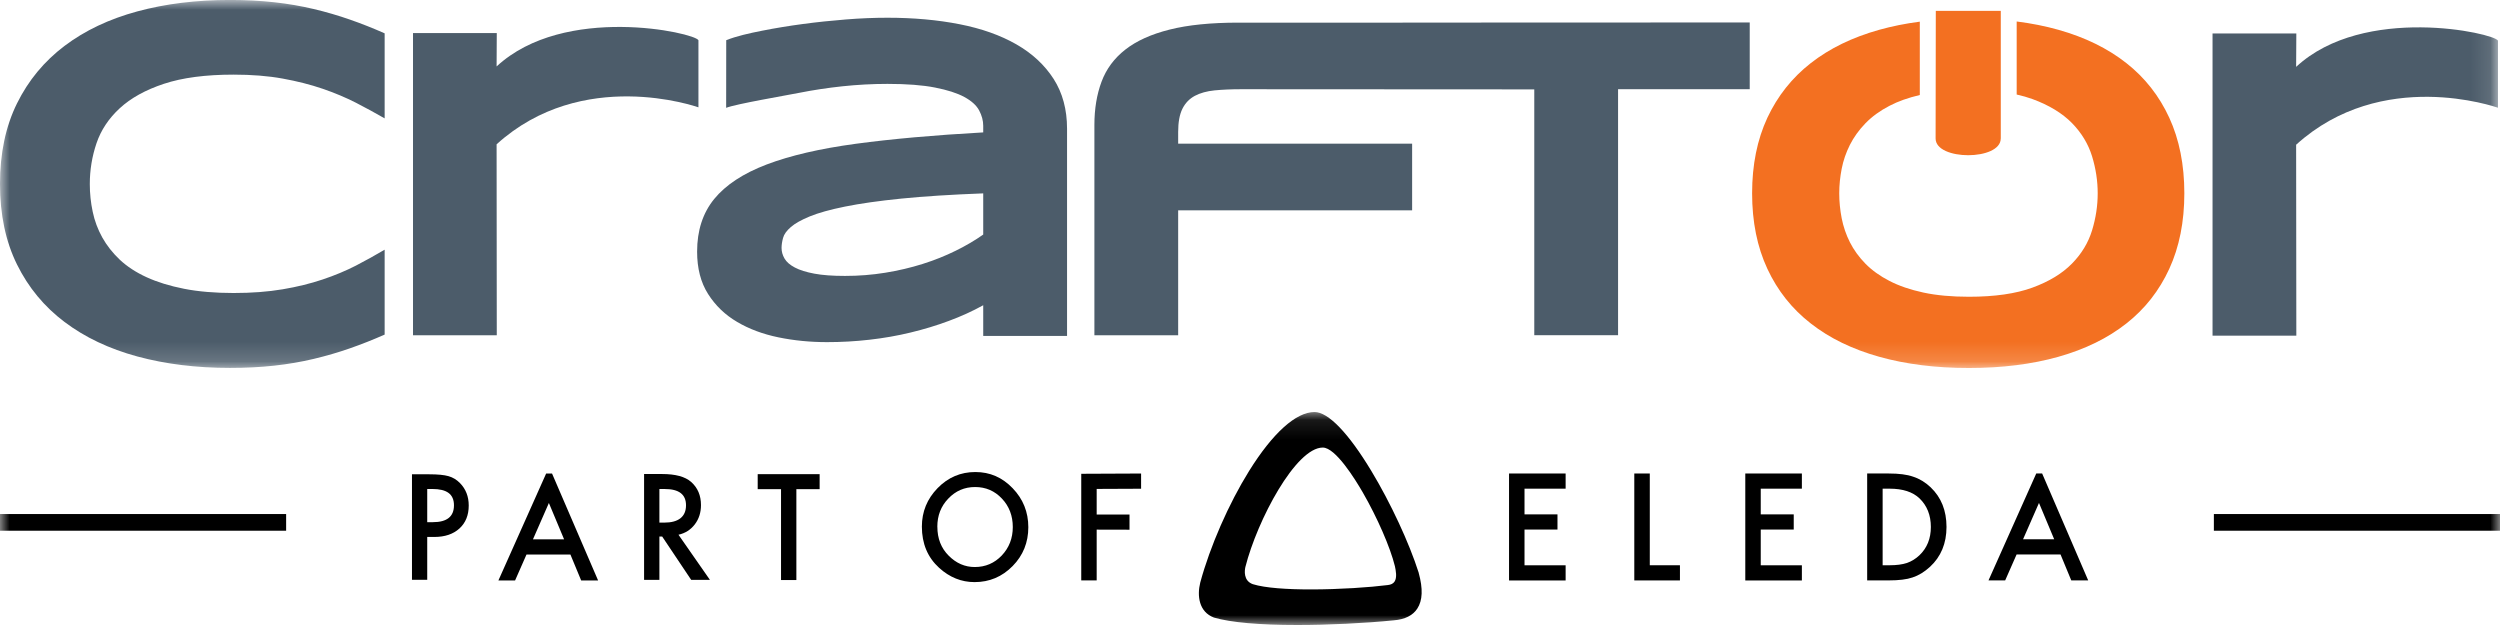
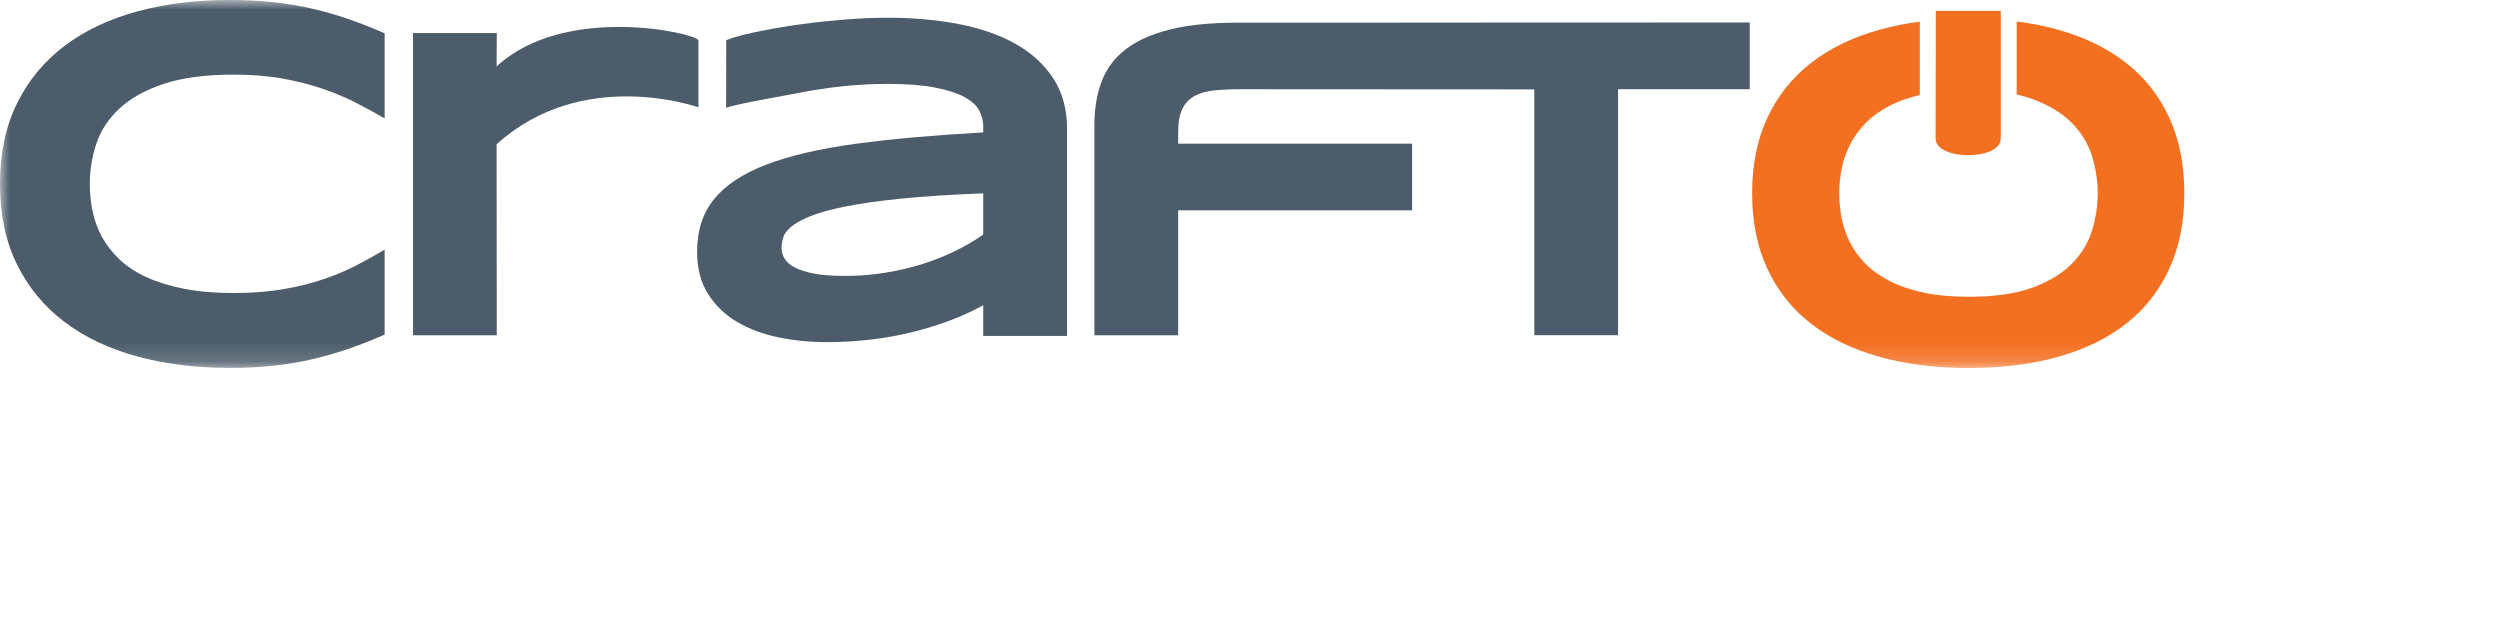
<svg xmlns="http://www.w3.org/2000/svg" width="128" height="32" viewBox="0 0 128 32" fill="none">
  <g clip-path="url(#clip0_11201_1893)">
    <mask id="mask0_11201_1893" style="mask-type:luminance" maskUnits="userSpaceOnUse" x="0" y="0" width="128" height="19">
      <path d="M127.896 0H0V18.844H127.896V0Z" fill="white" />
    </mask>
    <g mask="url(#mask0_11201_1893)">
      <path d="M19.694 17.136V12.784C19.228 13.061 18.736 13.333 18.224 13.599C17.708 13.864 17.141 14.101 16.518 14.31C15.896 14.519 15.214 14.687 14.471 14.812C13.727 14.938 12.889 15.002 11.958 15.002C11.026 15.002 10.158 14.931 9.426 14.786C8.694 14.642 8.054 14.445 7.506 14.194C6.958 13.943 6.501 13.642 6.132 13.296C5.765 12.947 5.466 12.568 5.235 12.155C5.007 11.743 4.842 11.304 4.746 10.84C4.647 10.375 4.598 9.903 4.598 9.425C4.598 8.704 4.713 8.007 4.941 7.334C5.169 6.661 5.567 6.063 6.132 5.542C6.696 5.021 7.449 4.603 8.395 4.29C9.339 3.978 10.527 3.821 11.958 3.821C12.889 3.821 13.727 3.887 14.471 4.023C15.214 4.158 15.896 4.331 16.518 4.544C17.139 4.757 17.708 4.997 18.224 5.26C18.739 5.525 19.228 5.793 19.694 6.061V1.707C19.106 1.446 18.513 1.211 17.915 1.003C17.318 0.794 16.701 0.614 16.064 0.462C15.426 0.311 14.753 0.194 14.047 0.116C13.339 0.038 12.581 -0.002 11.772 -0.002C10.054 -0.002 8.475 0.192 7.033 0.583C5.591 0.974 4.348 1.562 3.306 2.349C2.264 3.136 1.452 4.117 0.871 5.293C0.289 6.471 0 7.846 0 9.418C0 10.989 0.289 12.364 0.871 13.542C1.452 14.72 2.264 15.701 3.306 16.486C4.348 17.271 5.591 17.861 7.033 18.252C8.475 18.643 10.056 18.837 11.772 18.837C12.581 18.837 13.339 18.799 14.047 18.721C14.755 18.643 15.426 18.527 16.064 18.375C16.701 18.224 17.318 18.043 17.915 17.835C18.513 17.626 19.104 17.392 19.694 17.131" fill="#4C5C6A" />
      <path d="M35.76 5.495V2.06C35.572 1.674 28.894 0.185 25.426 3.402L25.435 1.692H21.146V17.164H25.435L25.426 7.388C29.814 3.409 35.645 5.459 35.76 5.495Z" fill="#4C5C6A" />
      <path d="M50.343 12.008C49.927 12.302 49.454 12.582 48.927 12.84C48.4 13.101 47.835 13.326 47.233 13.516C46.63 13.706 45.995 13.855 45.325 13.964C44.654 14.073 43.967 14.127 43.266 14.127C42.633 14.127 42.111 14.09 41.694 14.011C41.278 13.933 40.943 13.829 40.694 13.696C40.442 13.563 40.268 13.412 40.167 13.236C40.066 13.061 40.016 12.881 40.016 12.696C40.016 12.539 40.042 12.369 40.092 12.184C40.141 11.997 40.275 11.812 40.492 11.624C40.708 11.437 41.033 11.255 41.468 11.077C41.903 10.899 42.503 10.731 43.266 10.577C44.028 10.423 44.986 10.285 46.139 10.169C47.292 10.053 48.692 9.963 50.341 9.901V12.008H50.343ZM54.633 17.204V6.592C54.633 5.606 54.402 4.755 53.946 4.042C53.487 3.328 52.852 2.738 52.038 2.271C51.223 1.804 50.254 1.46 49.129 1.24C48.005 1.019 46.774 0.908 45.44 0.908C44.762 0.908 44.052 0.936 43.313 0.996C42.572 1.055 41.84 1.131 41.115 1.228C40.391 1.325 39.694 1.439 39.023 1.572C38.353 1.704 37.701 1.851 37.183 2.058L37.179 5.521C37.694 5.319 40.23 4.89 40.934 4.75C41.64 4.61 42.372 4.499 43.132 4.418C43.892 4.338 44.659 4.295 45.438 4.295C46.423 4.295 47.235 4.357 47.87 4.482C48.506 4.606 49.007 4.767 49.374 4.966C49.741 5.165 49.993 5.393 50.132 5.653C50.27 5.914 50.341 6.175 50.341 6.44V6.779C47.828 6.919 45.652 7.114 43.814 7.362C41.976 7.611 40.456 7.965 39.252 8.422C38.049 8.88 37.155 9.47 36.569 10.186C35.983 10.904 35.692 11.802 35.692 12.883C35.692 13.736 35.877 14.459 36.252 15.05C36.626 15.64 37.12 16.119 37.739 16.481C38.355 16.846 39.063 17.109 39.861 17.273C40.659 17.437 41.485 17.517 42.341 17.517C43.073 17.517 43.8 17.477 44.52 17.394C45.24 17.313 45.941 17.19 46.619 17.026C47.296 16.863 47.95 16.666 48.579 16.431C49.207 16.199 49.795 15.931 50.341 15.628V17.2H54.63L54.633 17.204Z" fill="#4C5C6A" />
      <path d="M89.586 4.568V1.15L71.814 1.157V4.568H78.555V17.162H82.845V4.568H89.586ZM79.412 4.582L72.868 1.159H63.398C61.995 1.159 60.824 1.278 59.882 1.515C58.941 1.752 58.186 2.093 57.617 2.539C57.047 2.984 56.64 3.534 56.398 4.186C56.155 4.838 56.033 5.575 56.033 6.4V17.164H60.322V10.769H72.301V7.355H60.322V6.76C60.322 6.255 60.395 5.857 60.541 5.566C60.687 5.274 60.899 5.056 61.176 4.907C61.454 4.76 61.791 4.667 62.188 4.627C62.586 4.589 63.033 4.568 63.534 4.568L79.409 4.577L79.412 4.582Z" fill="#4C5C6A" />
      <path d="M102.44 7.092C102.44 7.078 102.44 7.066 102.44 7.052V0.555H99.113L99.103 7.052C99.103 7.066 99.103 7.078 99.103 7.092C99.103 8.232 102.438 8.232 102.438 7.092H102.44Z" fill="#F37021" />
      <path d="M111.068 6.03C110.555 4.914 109.821 3.978 108.868 3.229C107.913 2.477 106.755 1.911 105.395 1.527C104.722 1.337 104.009 1.195 103.254 1.1V4.84C103.544 4.904 103.814 4.983 104.064 5.073C104.915 5.386 105.588 5.796 106.082 6.298C106.574 6.801 106.918 7.37 107.113 8C107.306 8.631 107.402 9.264 107.402 9.899C107.402 10.534 107.306 11.167 107.113 11.797C106.92 12.428 106.576 12.997 106.082 13.499C105.588 14.002 104.918 14.412 104.064 14.725C103.212 15.038 102.127 15.194 100.809 15.194C99.925 15.194 99.148 15.123 98.478 14.979C97.807 14.834 97.228 14.637 96.739 14.383C96.249 14.132 95.84 13.836 95.508 13.499C95.177 13.16 94.913 12.795 94.715 12.404C94.518 12.013 94.379 11.603 94.294 11.174C94.212 10.745 94.169 10.321 94.169 9.899C94.169 9.477 94.212 9.067 94.294 8.642C94.376 8.218 94.518 7.81 94.715 7.417C94.913 7.026 95.177 6.658 95.508 6.315C95.84 5.973 96.249 5.672 96.739 5.419C97.181 5.186 97.704 5.004 98.294 4.864V1.109C97.562 1.204 96.868 1.344 96.212 1.527C94.842 1.911 93.678 2.477 92.715 3.229C91.753 3.98 91.012 4.914 90.489 6.03C89.969 7.149 89.708 8.436 89.708 9.896C89.708 11.357 89.969 12.646 90.489 13.762C91.009 14.881 91.751 15.815 92.715 16.564C93.678 17.316 94.842 17.882 96.212 18.266C97.581 18.65 99.113 18.842 100.809 18.842C102.506 18.842 104.033 18.65 105.395 18.266C106.755 17.882 107.913 17.316 108.868 16.564C109.824 15.813 110.555 14.879 111.068 13.762C111.581 12.644 111.838 11.357 111.838 9.896C111.838 8.436 111.581 7.147 111.068 6.03Z" fill="#F37021" />
-       <path d="M127.897 5.516V2.081C127.708 1.695 121.031 0.206 117.562 3.423L117.572 1.714H113.282V17.185H117.572L117.562 7.41C121.951 3.43 127.781 5.48 127.897 5.516Z" fill="#4C5C6A" />
    </g>
    <mask id="mask1_11201_1893" style="mask-type:luminance" maskUnits="userSpaceOnUse" x="0" y="21" width="128" height="11">
-       <path d="M128 21.096H0V32H128V21.096Z" fill="white" />
-     </mask>
+       </mask>
    <g mask="url(#mask1_11201_1893)">
      <path d="M128 26.319H113.35V27.173H128V26.319Z" fill="black" />
-       <path d="M47.2 26.963C47.2 26.199 47.469 25.542 48.006 24.991C48.542 24.442 49.185 24.168 49.937 24.168C50.689 24.168 51.317 24.444 51.849 24.998C52.382 25.551 52.65 26.217 52.65 26.994C52.65 27.771 52.382 28.439 51.846 28.983C51.307 29.53 50.659 29.804 49.897 29.804C49.225 29.804 48.62 29.561 48.084 29.074C47.494 28.536 47.2 27.833 47.2 26.962V26.963ZM47.993 26.972C47.993 27.572 48.186 28.066 48.574 28.452C48.958 28.839 49.404 29.032 49.907 29.032C50.455 29.032 50.915 28.835 51.291 28.441C51.667 28.042 51.855 27.558 51.855 26.984C51.855 26.411 51.67 25.919 51.298 25.528C50.929 25.134 50.472 24.936 49.926 24.936C49.381 24.936 48.926 25.134 48.552 25.528C48.178 25.916 47.991 26.397 47.991 26.97L47.993 26.972Z" fill="black" />
      <path d="M58.424 25.023L56.15 25.033V26.344H57.831V27.121L56.15 27.117V29.715H55.36V24.258L58.424 24.244V25.023Z" fill="black" />
      <path d="M40.774 25.045V29.698H39.989V25.045H38.794V24.277H41.965V25.045H40.773H40.774Z" fill="black" />
      <path d="M28.265 24.246H27.962L25.518 29.72H26.372L26.957 28.391H29.205L29.756 29.72H30.623L28.265 24.246ZM27.287 27.615L28.103 25.753L28.882 27.615H27.286H27.287Z" fill="black" />
      <path d="M34.738 27.378L36.347 29.688H35.388L33.903 27.469H33.761V29.688H32.977V24.27H33.897C34.584 24.27 35.078 24.404 35.385 24.674C35.722 24.973 35.89 25.368 35.89 25.859C35.89 26.243 35.785 26.572 35.573 26.849C35.362 27.124 35.084 27.302 34.739 27.378H34.738ZM33.761 26.758H34.011C34.377 26.758 34.653 26.682 34.841 26.533C35.029 26.383 35.124 26.162 35.124 25.87C35.124 25.315 34.763 25.038 34.04 25.038H33.761V26.758Z" fill="black" />
      <path d="M21.874 27.492V29.687H21.093V24.284H21.979C22.413 24.284 22.74 24.316 22.962 24.379C23.185 24.442 23.382 24.56 23.552 24.735C23.849 25.038 23.999 25.422 23.999 25.883C23.999 26.378 23.84 26.769 23.523 27.059C23.204 27.348 22.777 27.492 22.238 27.492H21.874ZM21.874 26.735H22.166C22.884 26.735 23.243 26.448 23.243 25.872C23.243 25.296 22.873 25.036 22.133 25.036H21.874V26.735Z" fill="black" />
      <path d="M80.16 25.02H78.055V26.336H79.743V27.113H78.055V28.943H80.16V29.72H77.263V24.243H80.16V25.02Z" fill="black" />
      <path d="M84.469 24.243V28.941H86.013V29.718H83.676V24.243H84.469Z" fill="black" />
-       <path d="M95.599 29.718V24.243H96.702C97.23 24.243 97.647 24.297 97.954 24.407C98.283 24.513 98.58 24.695 98.848 24.949C99.39 25.465 99.661 26.141 99.661 26.98C99.661 27.819 99.378 28.503 98.815 29.022C98.531 29.282 98.234 29.464 97.923 29.565C97.633 29.667 97.222 29.717 96.689 29.717H95.599V29.718ZM96.391 28.941H96.748C97.104 28.941 97.399 28.902 97.636 28.824C97.872 28.741 98.084 28.61 98.275 28.43C98.665 28.059 98.86 27.576 98.86 26.98C98.86 26.384 98.667 25.892 98.281 25.519C97.934 25.187 97.423 25.02 96.748 25.02H96.391V28.943V28.941Z" fill="black" />
      <path d="M92.256 25.02H90.15V26.336H91.839V27.113H90.15V28.943H92.256V29.72H89.359V24.243H92.256V25.02Z" fill="black" />
      <path d="M104.558 24.243H104.256L101.811 29.717H102.665L103.25 28.388H105.499L106.049 29.717H106.916L104.558 24.243ZM103.58 27.612L104.396 25.75L105.175 27.612H103.579H103.58Z" fill="black" />
-       <path d="M14.65 26.319H0V27.173H14.65V26.319Z" fill="black" />
      <path d="M71.37 31.76C71.935 31.712 72.337 31.512 72.565 31.161C72.838 30.745 72.862 30.146 72.637 29.33V29.324C72.151 27.795 71.2 25.749 70.212 24.112C69.038 22.167 68.006 21.096 67.305 21.096C66.355 21.096 65.165 22.169 63.954 24.113C62.911 25.789 61.952 27.98 61.453 29.826C61.285 30.5 61.38 31.328 62.155 31.62C63.009 31.87 64.48 32 66.418 32C68.013 32 69.863 31.911 71.371 31.76M63.763 29.032C64.372 26.625 66.348 22.915 67.727 22.915C68.377 22.915 69.375 24.521 69.774 25.212C70.518 26.502 71.18 28.019 71.419 28.988C71.465 29.208 71.541 29.57 71.399 29.78C71.331 29.881 71.217 29.938 71.053 29.955C70.14 30.072 68.576 30.179 67.117 30.179C65.911 30.179 64.779 30.107 64.145 29.91C63.646 29.733 63.727 29.193 63.763 29.032Z" fill="black" />
    </g>
  </g>
  <defs>
    <clipPath id="clip0_11201_1893">
      <rect width="128" height="32" fill="white" />
    </clipPath>
  </defs>
</svg>